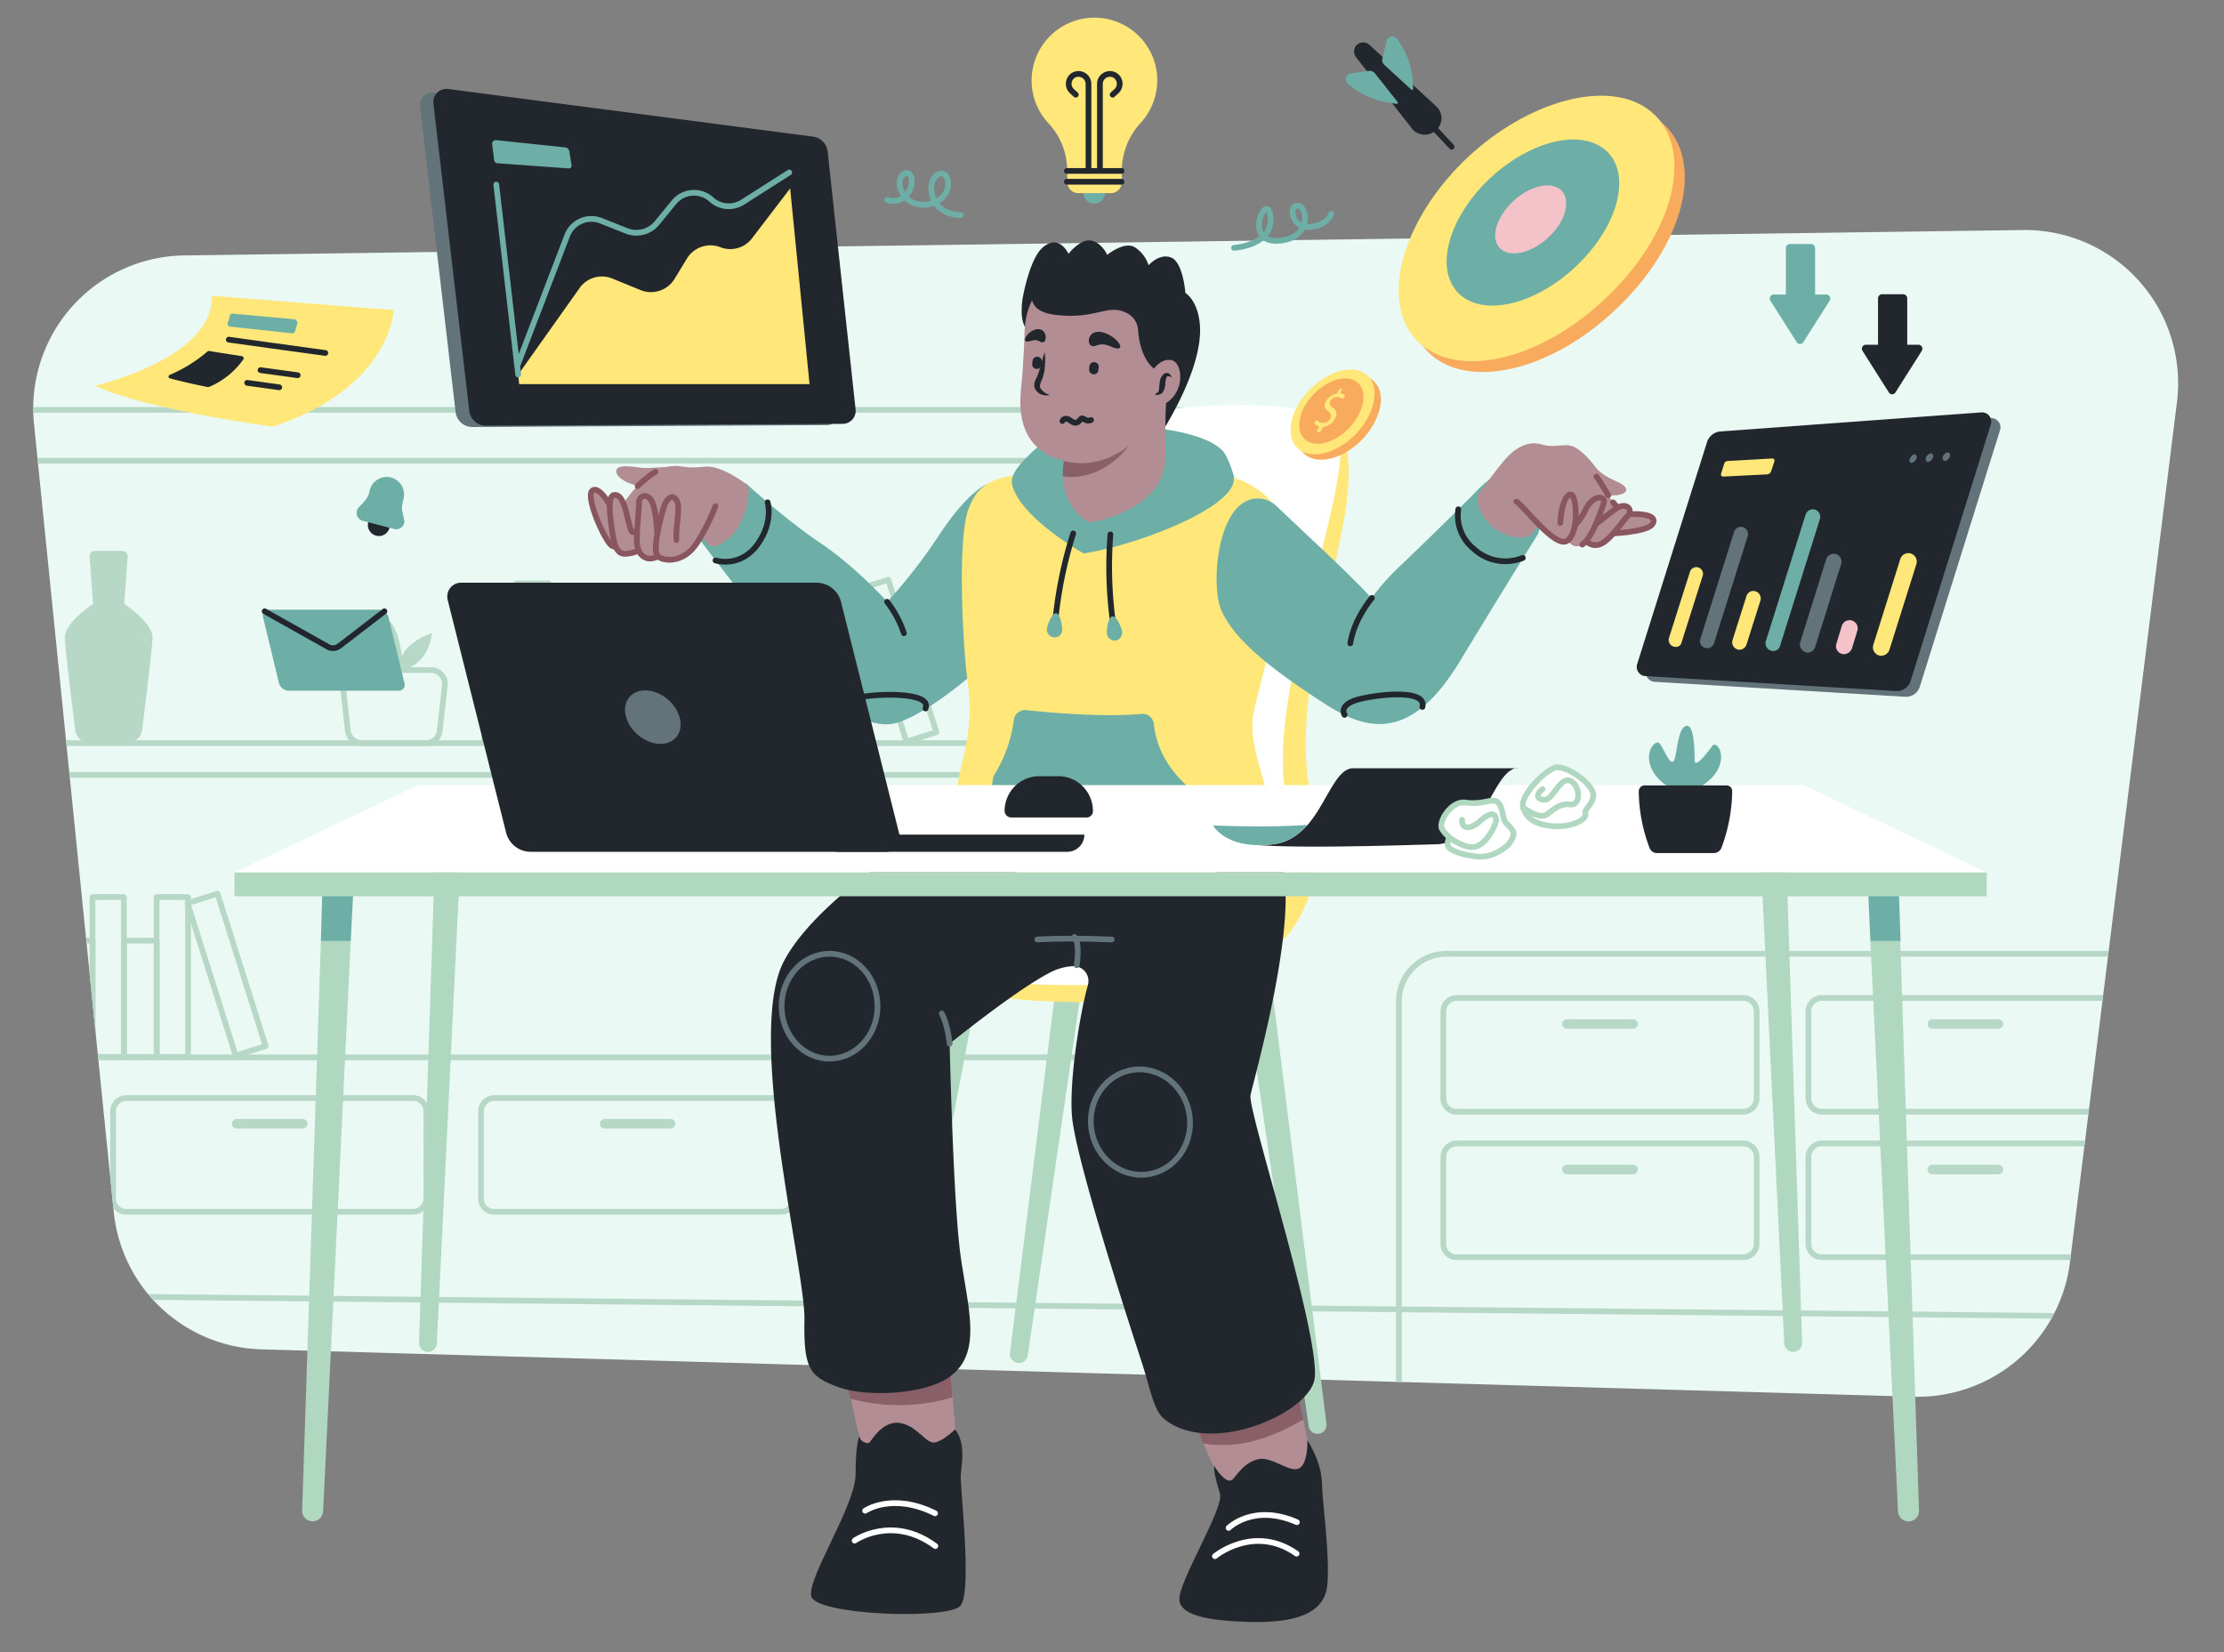
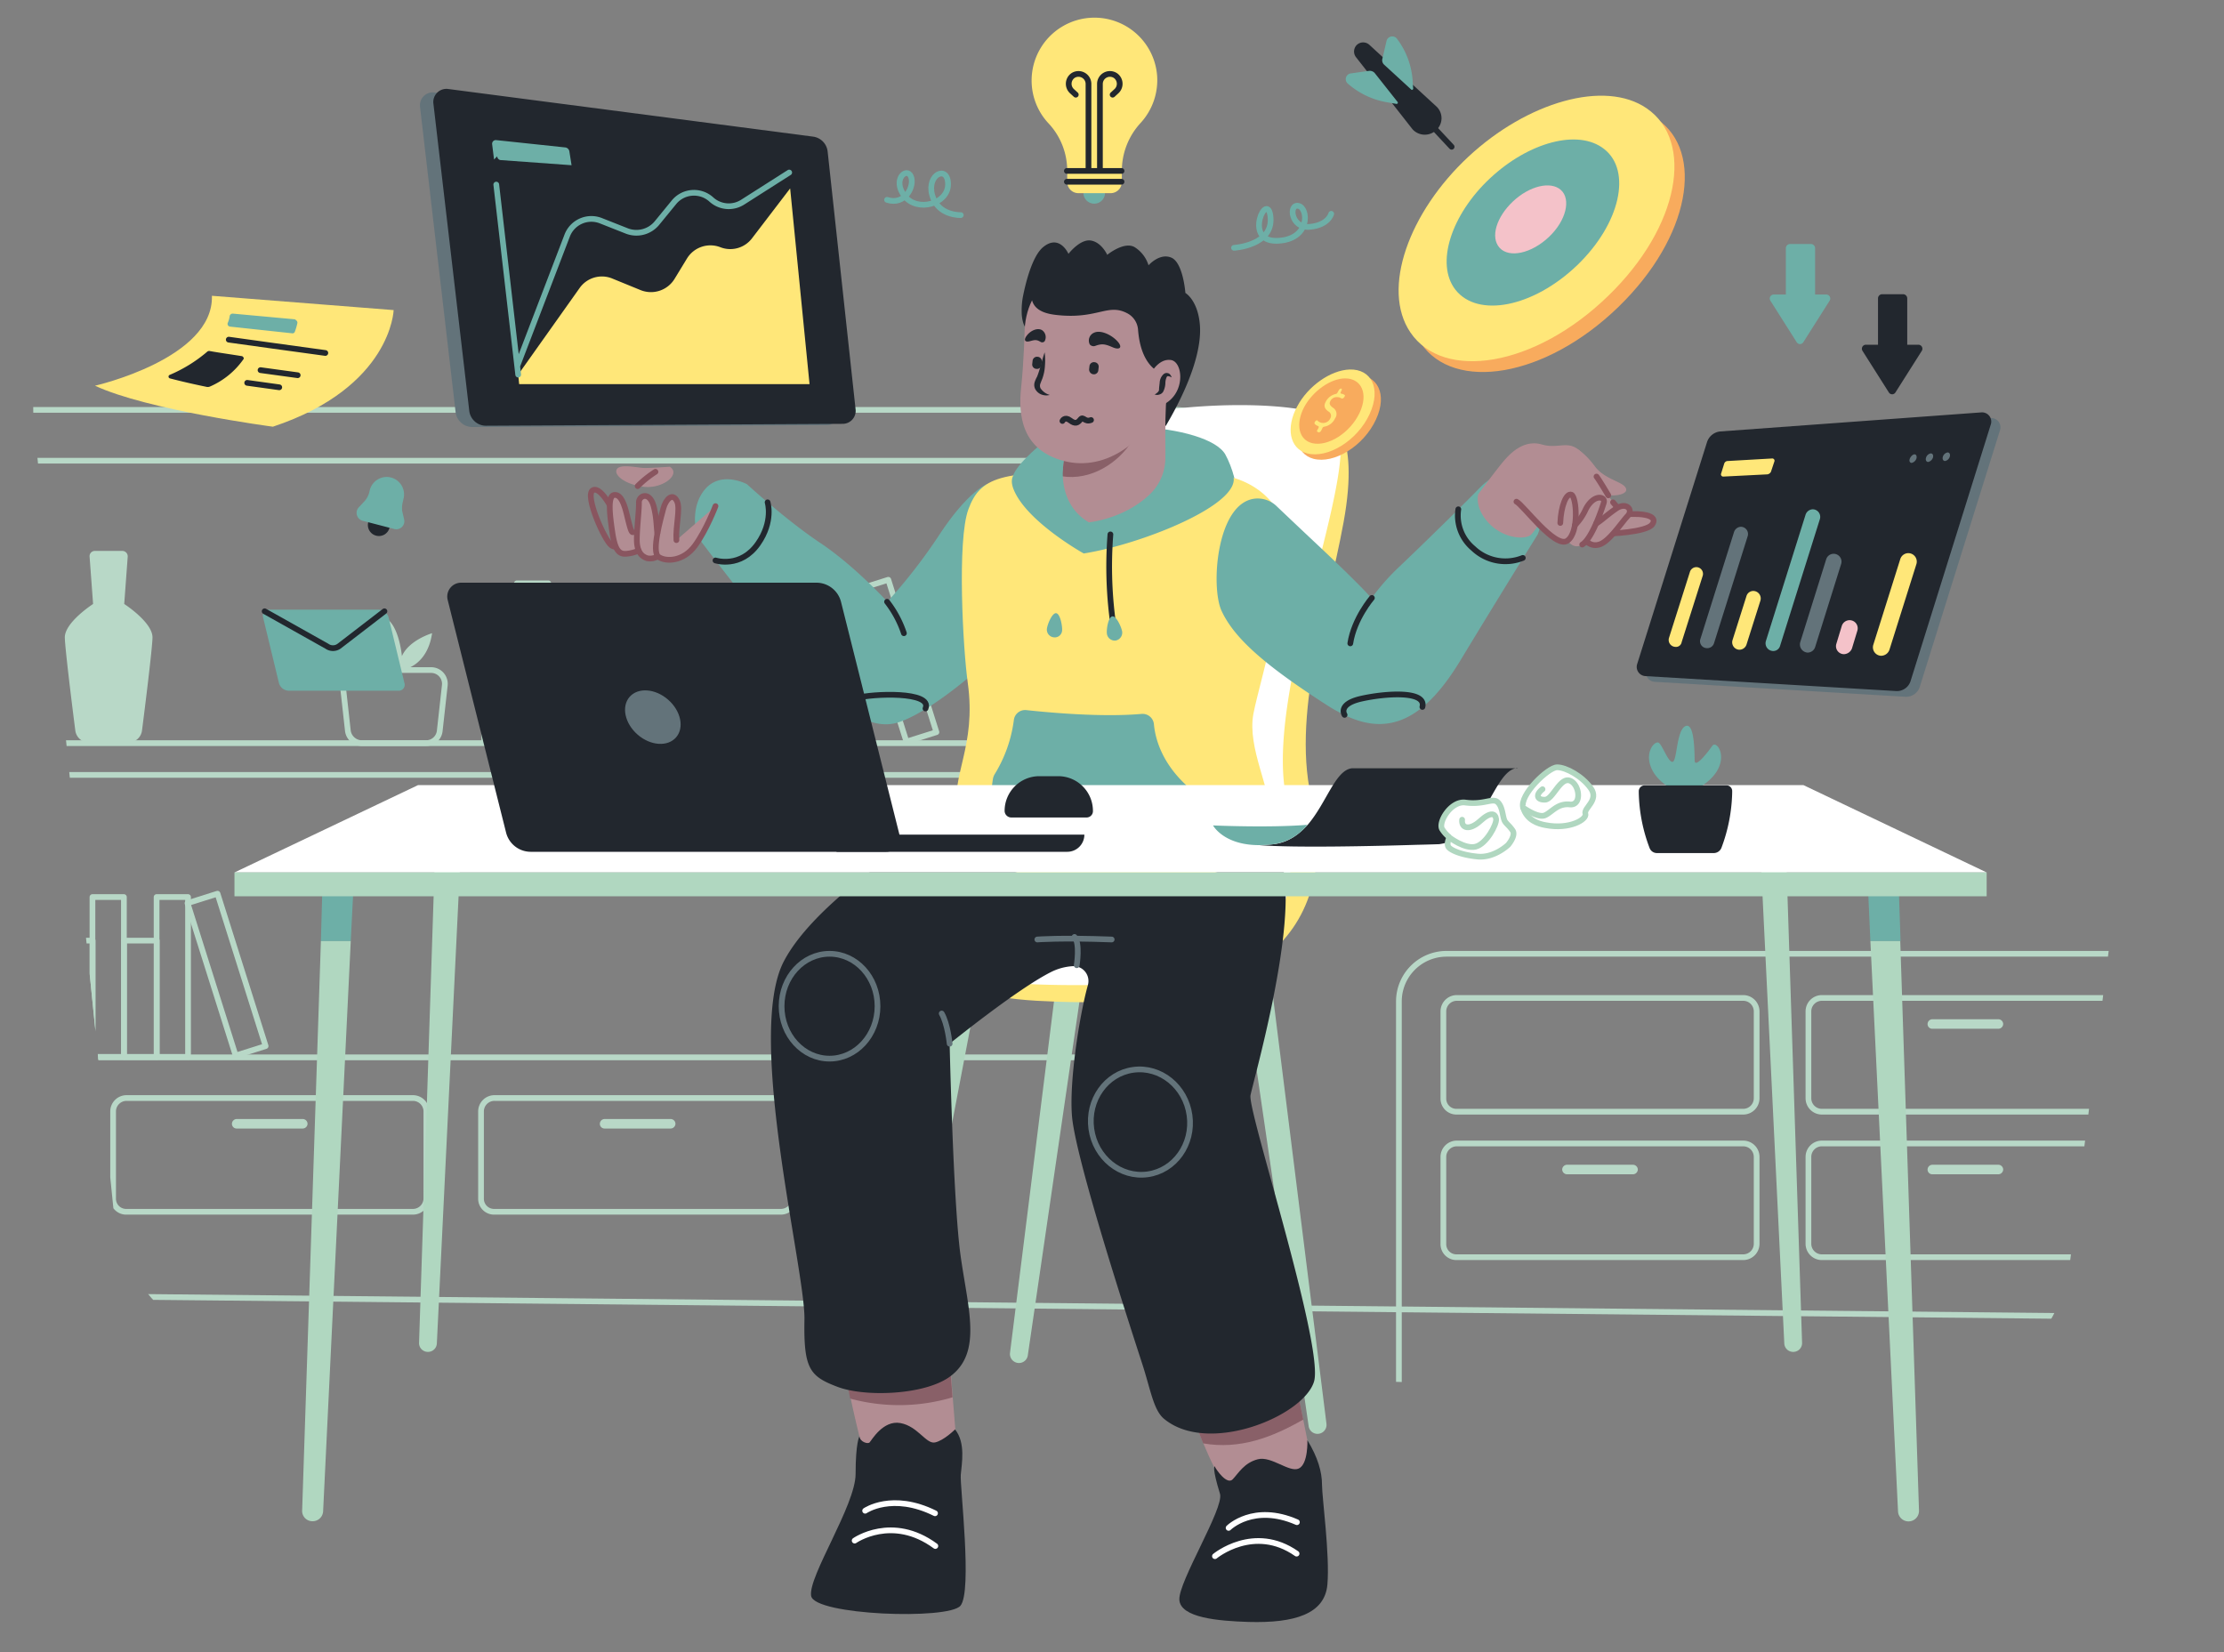
<svg xmlns="http://www.w3.org/2000/svg" id="illustration" viewBox="164 126 700 520">
  <rect x="164" y="126" width="700" height="520" fill="#808080" stroke="none" />
  <defs>
    <clipPath id="clip-path">
      <path d="m766.3 565.6-520-14.9a48.07 48.07 0 0 1-46.5-43.3l-25.1-248a48.18 48.18 0 0 1 47.2-53l578.8-8a48.21 48.21 0 0 1 48.5 54.1l-33.7 270.9a48.27 48.27 0 0 1-49.2 42.2Z" style="fill:none" />
    </clipPath>
    <style>.cls-13,.cls-14,.cls-17,.cls-18,.cls-21,.cls-4,.cls-6{fill:none}.cls-4,.cls-6{stroke:#b8d8c7}.cls-13,.cls-14,.cls-17,.cls-18,.cls-21,.cls-23,.cls-4,.cls-6{stroke-linecap:round;stroke-linejoin:round}.cls-13,.cls-14,.cls-17,.cls-18,.cls-21,.cls-23,.cls-4{stroke-width:1.8px}.cls-5{fill:#b8d8c7}.cls-6{stroke-width:1.8px}.cls-7{fill:#b0d7c0}.cls-8{fill:#ffe779}.cls-23,.cls-9{fill:#fff}.cls-10{fill:#b28d93}.cls-11{fill:#896068}.cls-12{fill:#22272e}.cls-13{stroke:#fff}.cls-14{stroke:#63737a}.cls-16{fill:#6dafa7}.cls-17{stroke:#22272e}.cls-18{stroke:#89555f}.cls-19{fill:#63737a}.cls-20{fill:#f4c2c9}.cls-21{stroke:#6dafa7}.cls-22{fill:#f8ab5d}.cls-23{stroke:#b0d7c0}</style>
  </defs>
-   <path d="m766.3 565.6-520-14.9a48.07 48.07 0 0 1-46.5-43.3l-25.1-248a48.18 48.18 0 0 1 47.2-53l578.8-8a48.21 48.21 0 0 1 48.5 54.1l-33.7 270.9a48.27 48.27 0 0 1-49.2 42.2Z" style="fill:#eaf9f3" />
  <g style="clip-path:url(#clip-path)">
    <path class="cls-4" d="M619.3 691.9h415.5a15 15 0 0 0 15-15V441.2a15 15 0 0 0-15-15H619.3a15 15 0 0 0-15 15v235.6a15.07 15.07 0 0 0 15 15.1Zm-504.6-62.6h419.1a15 15 0 0 0 15-15V270a15 15 0 0 0-15-15H114.7a15 15 0 0 0-15 15v344.3a15 15 0 0 0 15 15Z" />
    <path class="cls-4" d="M277.8 359.9h20.3a4.32 4.32 0 0 0 4.3-3.8l1.6-14.4a4.33 4.33 0 0 0-4.3-4.8h-23.5a4.34 4.34 0 0 0-4.3 4.8l1.6 14.4a4.49 4.49 0 0 0 4.3 3.8Z" />
    <path class="cls-5" d="M290.4 336.9s8-.8 9.6-11.6c0 0-7.2 2.1-9.5 7.2 0 0-1-11.4-6.4-12.5 0 0-2.4 8.5 1.4 12.7 0 0-2.9-4.8-10.3-4.7a13.6 13.6 0 0 0 9.2 8.8" />
    <path class="cls-4" d="M622.5 475.9h90.2a4.23 4.23 0 0 0 4.2-4.2v-27.4a4.23 4.23 0 0 0-4.2-4.2h-90.2a4.23 4.23 0 0 0-4.2 4.2v27.4a4.1 4.1 0 0 0 4.2 4.2Z" />
-     <path class="cls-5" d="M657.2 449.8H678a1.54 1.54 0 0 0 1.5-1.5 1.54 1.54 0 0 0-1.5-1.5h-20.8a1.54 1.54 0 0 0-1.5 1.5 1.54 1.54 0 0 0 1.5 1.5Z" />
    <path class="cls-4" d="M622.5 521.7h90.2a4.23 4.23 0 0 0 4.2-4.2v-27.4a4.23 4.23 0 0 0-4.2-4.2h-90.2a4.23 4.23 0 0 0-4.2 4.2v27.4a4.1 4.1 0 0 0 4.2 4.2Z" />
    <path class="cls-5" d="M657.2 495.6H678a1.54 1.54 0 0 0 1.5-1.5 1.54 1.54 0 0 0-1.5-1.5h-20.8a1.54 1.54 0 0 0-1.5 1.5 1.54 1.54 0 0 0 1.5 1.5Z" />
    <path class="cls-4" d="M203.8 507.4H294a4.23 4.23 0 0 0 4.2-4.2v-27.4a4.23 4.23 0 0 0-4.2-4.2h-90.2a4.23 4.23 0 0 0-4.2 4.2v27.4a4.1 4.1 0 0 0 4.2 4.2Z" />
    <path class="cls-5" d="M238.5 481.2h20.8a1.54 1.54 0 0 0 1.5-1.5 1.54 1.54 0 0 0-1.5-1.5h-20.8a1.54 1.54 0 0 0-1.5 1.5 1.47 1.47 0 0 0 1.5 1.5Z" />
    <path class="cls-4" d="M319.6 507.4h90.2a4.23 4.23 0 0 0 4.2-4.2v-27.4a4.23 4.23 0 0 0-4.2-4.2h-90.2a4.23 4.23 0 0 0-4.2 4.2v27.4a4.1 4.1 0 0 0 4.2 4.2Z" />
    <path class="cls-5" d="M354.3 481.2h20.8a1.54 1.54 0 0 0 1.5-1.5 1.54 1.54 0 0 0-1.5-1.5h-20.8a1.54 1.54 0 0 0-1.5 1.5 1.47 1.47 0 0 0 1.5 1.5Z" />
    <path class="cls-4" d="M737.4 475.9h90.2a4.23 4.23 0 0 0 4.2-4.2v-27.4a4.23 4.23 0 0 0-4.2-4.2h-90.2a4.23 4.23 0 0 0-4.2 4.2v27.4a4.23 4.23 0 0 0 4.2 4.2Z" />
    <path class="cls-5" d="M772.2 449.8H793a1.54 1.54 0 0 0 1.5-1.5 1.54 1.54 0 0 0-1.5-1.5h-20.8a1.54 1.54 0 0 0-1.5 1.5 1.47 1.47 0 0 0 1.5 1.5Z" />
    <path class="cls-4" d="M737.4 521.7h90.2a4.23 4.23 0 0 0 4.2-4.2v-27.4a4.23 4.23 0 0 0-4.2-4.2h-90.2a4.23 4.23 0 0 0-4.2 4.2v27.4a4.23 4.23 0 0 0 4.2 4.2Z" />
    <path class="cls-5" d="M772.2 495.6H793a1.54 1.54 0 0 0 1.5-1.5 1.54 1.54 0 0 0-1.5-1.5h-20.8a1.54 1.54 0 0 0-1.5 1.5 1.47 1.47 0 0 0 1.5 1.5Z" />
    <path class="cls-4" d="M72.4 359.9h455a4.65 4.65 0 0 0 4.6-4.6v-79.7a4.65 4.65 0 0 0-4.6-4.6h-455a4.65 4.65 0 0 0-4.6 4.6v79.7a4.65 4.65 0 0 0 4.6 4.6Zm0 98.9h455a4.65 4.65 0 0 0 4.6-4.6v-79.7a4.65 4.65 0 0 0-4.6-4.6h-455a4.65 4.65 0 0 0-4.6 4.6v79.7a4.65 4.65 0 0 0 4.6 4.6Z" />
    <path class="cls-4" d="M491.48 309.6h9.9v50.3h-9.9z" />
    <path class="cls-4" d="M481.24 323.21h10.3v36.6h-10.3zM193.1 408.34h9.9v50.3h-9.9z" />
    <path class="cls-4" d="M182.86 422.05h10.3v36.6h-10.3zm30.43-13.71h9.9v50.3h-9.9z" />
    <path class="cls-6" transform="rotate(-17.52 235.39 432.832)" d="M230.39 407.59h9.9v50.3h-9.9z" />
    <path class="cls-4" d="M203.04 422.05h10.3v36.6h-10.3zM326.68 309.6h9.9v50.3h-9.9z" />
    <path class="cls-4" d="M316.43 323.21h10.3v36.6h-10.3zM424.4 309.6h9.9v50.3h-9.9z" />
    <path class="cls-6" transform="rotate(-17.52 446.548 333.959)" d="M441.5 308.77h9.9v50.3h-9.9z" />
    <path class="cls-4" d="M414.16 323.21h10.3v36.6h-10.3z" />
    <path class="cls-5" d="m193.3 316.1-1.1-14.9a1.65 1.65 0 0 1 1.7-1.8h8.6a1.71 1.71 0 0 1 1.7 1.8l-1.1 14.9s9 5.8 8.9 10.6c-.1 3.7-2.3 21.4-3.3 29.2a4.32 4.32 0 0 1-4.3 3.8H192a4.32 4.32 0 0 1-4.3-3.8c-1-7.8-3.2-25.5-3.3-29.2-.1-4.8 8.9-10.6 8.9-10.6Z" />
    <path class="cls-4" d="m854.3 540.6-957.2-9.5" />
  </g>
  <path class="cls-7" d="m501.4 396-19.5 155.8a2.84 2.84 0 0 0 2.8 3.2 2.8 2.8 0 0 0 2.8-2.4l22.3-152.7Zm60.6 22.3 19.5 155.8a2.84 2.84 0 0 1-2.8 3.2 2.8 2.8 0 0 1-2.8-2.4l-22.3-152.7Zm-94.6-6.1L441.2 567a2.85 2.85 0 0 0 2.7 3.3 2.8 2.8 0 0 0 2.9-2.3l28.9-151.6Zm73.4-15.5L555.2 553a2.83 2.83 0 0 0 3.4 2.5 2.79 2.79 0 0 0 2.2-2.9l-10.9-154Z" />
  <path class="cls-8" d="M582.5 257.6c-10.9-1.8-47 124.6-47 124.6h34.7s-17 20.3-17.6 22.2-6.8 27.6-6.8 27.6c41.5-13.2 32.3-49.9 32.3-49.9-8.9-27.5 3.5-62.7 8.8-91.8s-4.4-32.7-4.4-32.7Z" />
  <path class="cls-8" d="M453.9 425.3s.9 13.7 36.6 15.7 81.7-1.5 87.7-42c.1 0-117.1 14.9-124.3 26.3Z" />
  <path class="cls-9" d="M569.4 379.4c-9.7-35.4 27.8-114.5 13.2-121.9-15-7.5-72.6-4.4-88.1 9-14.5 12.6-21.1 106-21.9 117.8a4.87 4.87 0 0 0-.1 1.2c0 7-1 18.8-6.1 22.5-9.9 7.2-26.2 18.1 5 26.1 0 0 13.5 3.1 52 1.5 52.1-2.2 46.9-34.3 46.8-53.5a5.6 5.6 0 0 0-.8-2.7Z" />
  <path class="cls-10" d="M430.2 559s4.4 21 5.4 22.7 8.5 5.4 18.7 2.4 10.5-6.8 10.5-6.8-2-24.1-2-26.8-34.3-7.5-32.6 8.5Z" />
  <path class="cls-11" d="M463.8 565.8c-.5-6.6-1.1-13.9-1.1-15.3 0-2.7-34.3-7.5-32.6 8.5 0 0 .7 3.2 1.5 7.2a58.68 58.68 0 0 0 32.2-.4Z" />
  <path class="cls-12" d="M434.5 578.1s-1.2 1.9-1.2 11.8-15 32.3-14 38.4 43.2 7.6 47 3.1-.2-37.7.1-41.2 1.6-10.1-1.8-14.3c0 0-3.5 3.5-6.3 4.1s-5.4-5.1-10.9-6.1-9.1 5.5-9.7 6.1-3-.2-3.2-1.9Z" />
  <path class="cls-13" d="M436.3 601.5s8.5-5.9 22 .8m-25.3 8.6s11.8-8.3 25.4 1.7" />
  <path class="cls-10" d="M538.9 570.4s6.8 19 10.5 22.4 13.6 3.7 20.4 0 6.5-9.3 6.5-9.3-5.9-31.1-7.2-31.9-30.2 9.7-30.2 18.8Z" />
  <path class="cls-11" d="M538.9 570.4s1.7 4.7 3.8 9.9c11.6 2 21.7-1.9 31.5-7.5-1.8-9.1-4.3-20.7-5.1-21.2-1.4-.9-30.2 9.7-30.2 18.8Z" />
  <path class="cls-12" d="M546.3 587.5s-.9.3 1.7 8.7c1.3 4.5-13.1 27.6-12.8 33.3s12.3 6.7 21.8 7c14.5.4 24-2.5 24.8-11.8s-1.7-27.4-1.7-31.4-1.3-8.6-4.6-14c0 0 .3 7.5-2.7 8.9s-8.6-4-12.9-2.9-6.1 4.4-7.9 6.3-5.2-3-5.7-4.1Z" />
  <path class="cls-13" d="M550.7 606.9s7.8-7.8 21.5-1.8m-25.8 10.7s12.3-10.2 25.7-.8" />
  <path class="cls-12" d="M468.7 380.1s-45.9 25.3-58 48.5 6.8 97.1 6.5 112.7 1.7 17.9 10.4 21.2 27.6 2.6 35.5-3.3c10.2-7.6 5.5-21.5 3.2-38.3s-3.4-66.4-3.4-66.4 21.6-17.5 32.2-22.7a17.43 17.43 0 0 1 6.5-1.7 4.69 4.69 0 0 1 4.8 6c-2.6 9.2-6.3 32.3-4.8 42.9 1.4 9.9 8.3 34.4 21.8 75.9 2.7 8.2 3.6 14.8 6.9 17.6 13.9 11.7 44.1-.8 47.3-11.7 1.3-4.5-2-19.8-6.3-36.5-6.1-23.9-14.3-50.7-13.7-53.6 1-4.9 13.9-49.9 10.5-70.1-8.2-48.9-46.1-29.2-99.4-20.5Z" />
  <ellipse class="cls-14" cx="425.1" cy="442.7" rx="15.1" ry="16.5" />
  <ellipse cx="522.93" cy="479.2" rx="15.6" ry="16.6" transform="rotate(-7.83 522.729 479.054)" style="stroke-width:1.8px;stroke:#63737a;stroke-linecap:round;stroke-linejoin:round;fill:none" />
  <path class="cls-14" d="M462.9 454.5s-.6-6.2-2.5-9.5m42.5-15.2s1.1-6.9-.7-8.9" />
  <path class="cls-14" d="M490.5 421.7s7.4-.6 23.4 0" />
  <path class="cls-16" d="M474.6 278.4s-5.8 2.1-14.8 15.7a171.43 171.43 0 0 1-16.5 21.3s-10.3-11.3-21.1-18.5-23.1-18.5-23.1-18.5-8.1-4.4-13.2 1.6-2.5 14.7-2.5 14.7 12.1 16.4 29.9 37.8c11.6 14 23.4 24 33.3 20.9 13.2-4.1 39.2-27.7 43.7-37.1s1.1-41.3-15.7-37.9Z" />
  <path class="cls-17" d="M443.2 315.4a33.13 33.13 0 0 1 5.3 9.9" />
-   <path class="cls-10" d="M399.5 278.9s-8-6.6-13.7-6c-7.4.8-7.3-.9-12 .1-2.2.5-6.2 2.1-10.4 7.3a64.18 64.18 0 0 0-5.7 7.9s-4.4-9.4-7.1-7.9 3.7 15.9 5.9 17.4 8.7-1.1 11 0 8.5-.9 8.5-.9l8.5-2.1 2.2 2.4a2.65 2.65 0 0 0 2.8.7 14.09 14.09 0 0 0 7.6-7.4c3.5-7.3 2.4-11.5 2.4-11.5Z" />
  <path class="cls-18" d="M357.7 288.2s-4.4-9.4-7.1-7.9 3.7 15.9 5.9 17.4 8.7-1.1 11 0" />
  <path class="cls-10" d="M389.2 285.3s-2.9 7.6-6.5 12.5-9 5.1-11.4 3.5.8-12.6 1.5-15.3 2.9-5.2 4.3-2.2c1.1 2.3-.5 7.8-.2 12.2" />
  <path class="cls-10" d="M372.6 300.4s-3.1 1.9-4.9 1.3-2.9-1.9-3.2-4.6.7-10.8.6-12.9 3.2-3.8 4.6 1 .7 9 1.6 10" />
  <path class="cls-10" d="M365.8 299a14.25 14.25 0 0 1-4.7 1.4c-2.4.2-3.5-1.4-4.3-6.3-.9-5.9-1.6-11.9.5-12.2s3.2 2.9 4 6.2 1.3 5.4 1.8 5.5m11.7-20.7s-5.7.4-7.8.4-7.6-1.4-8.8.3 2.2 4.8 8.3 5.6 12-4 8.3-6.3Z" />
  <path class="cls-17" d="M389.2 302.4s7.9 2.6 13.4-5.3c4.9-7 3-13 3-13m25 65.3s-1.9-2.3 3-3.7 24-2.2 21.7 3.3" />
  <path class="cls-18" d="M389.2 285.3s-2.9 7.6-6.5 12.5-9 5.1-11.4 3.5.8-12.6 1.5-15.3 2.9-5.2 4.3-2.2c1.1 2.3-.5 7.8-.2 12.2" />
  <path class="cls-18" d="M370.7 301.3a4.6 4.6 0 0 1-3 .4c-1.8-.6-2.9-1.9-3.2-4.6s.7-10.8.6-12.9 3.2-3.8 4.6 1c1 3.6.9 6.7 1.2 8.6" />
  <path class="cls-18" d="M365 299.3a11.58 11.58 0 0 1-3.9 1c-2.4.2-3.5-1.4-4.3-6.3-.9-5.9-1.6-11.9.5-12.2s3.2 2.9 4 6.2 1.3 5.4 1.8 5.5m1.6-14.5a33.19 33.19 0 0 1 5.6-4.5" />
  <path class="cls-12" d="M485.6 225.1a24.49 24.49 0 0 1 .3-5.4c.8-4.2 2.9-13 6.4-15.9 5.2-4.3 8 2.1 8 2.1s3.6-4.7 7-4.2 5.2 4.5 5.2 4.5 5.5-4.5 8.8-2.3a10.37 10.37 0 0 1 4.2 5.6s3.5-4 7.2-2.4 4.4 11.1 4.4 11.1 3.7 2.1 4.5 9.4c.9 7.8-2.9 19.3-10.7 32.5 0 0-16.1-29-26.3-33.1s-10.1 3.5-13.3 3.7c-2.8.1-5.2-.2-5.7-5.6Z" />
  <path class="cls-16" d="M487.6 279.2s-12.5 1.5 2.1-11.7c12.6-11.4 54.6-8.2 60 1.6 4 7.3 9.1 26.8-7.9 38.5s-46.6-.7-54.2-28.4Z" />
  <path class="cls-8" d="M511.6 275.5s11.7-.5 21.5-.9 24.1-.2 32 10.6c9.1 12.3-4.6 54.7-6.6 65.5s5.7 23.8 5.3 32.7c-.2 5.1-6.6 18.5-35 21-32.1 2.9-60.4-3.7-63.5-22.2-2.1-12.4 6.1-21.1 3.3-41.3-1.5-10.6-3.4-44.9.2-54.6s9.6-12.9 42.8-10.8Z" />
  <path class="cls-10" d="M499.6 265.7s-1.4 11.1-2 14 1 11.1 12.6 11c12.5-.1 20.3-10.1 20.6-14.1s-.7-23.3 1-29.7-14.3-2.7-21.2 1.3-11.7 14.2-11 17.5Z" />
  <path class="cls-11" d="M520.3 264.8c-6.5 1.5-14.5 7.1-21.4 6-.2 1.7-.5 3.5-.7 5.1 9.2 1.5 17.9-4.3 22.1-11.1Z" />
  <path class="cls-16" d="M498.6 273.2s-1.6 11.5 8.1 17.2c0 0 11.2-1 19.4-9a15.94 15.94 0 0 0 4.7-11.5v-.9s15.7.2 20.2 4.9c8.6 9-26.7 23.3-45.9 26.3 0 0-17.8-9.9-22-20s14.1-6.6 15.5-7Z" />
-   <path class="cls-17" d="M501.8 293.9a133.21 133.21 0 0 0-5.8 29.3" />
  <path class="cls-16" d="M498.3 324.4c.1-1.3-.6-5.3-1.9-5.4s-2.8 3.7-2.9 5a2.44 2.44 0 0 0 2.2 2.6 2.31 2.31 0 0 0 2.6-2.2Z" />
  <path class="cls-17" d="M513.5 294.2a130.67 130.67 0 0 0 1.1 29.8" />
  <path class="cls-16" d="M517.2 324.8c-.2-1.3-1.8-5-3.1-4.8s-1.9 4.2-1.7 5.5a2.49 2.49 0 0 0 2.8 2.1 2.53 2.53 0 0 0 2-2.8Zm-40.2 45a43.07 43.07 0 0 0 6.1-17.1 3.57 3.57 0 0 1 3.9-3.2c7.4.8 23.9 2.3 36.3 1.2a3.59 3.59 0 0 1 3.9 3.3c.4 4.3 2.3 11.6 9.7 18.7a3.09 3.09 0 0 1 1.1 2 69.87 69.87 0 0 1 1.3 14.9c-.4 6.9-46.8 11.6-62.8-2.6a3.78 3.78 0 0 1-1.2-2.8c.1-2.7.5-8.3 1.2-12.9a4.37 4.37 0 0 1 .5-1.5Z" />
  <path class="cls-10" d="M486.5 229.8s-.2 9.8-1.1 18.2 0 19.6 13.5 23.1 26.6-6.7 31.5-20.1 5.1-31.5-12.1-38.6-31 1.8-31.8 17.4Z" />
  <path class="cls-12" d="M536.8 238.4c-1.3 6.3-2.2 9.7-2.2 9.7l-4.2-4.4s-7.2-1-8.2-13.9a6.35 6.35 0 0 0-3.4-5.2c-5.9-3.1-9 1.5-20.5.7-3.9-.3-9.9-.9-9.7-6.9.5-15.6 24.6-14.4 36-7.3s13.5 21.1 12.2 27.3Z" />
  <path class="cls-10" d="M525.6 244.6s2.6-5.9 6.9-5.3c4.6.6 5 14.4-6.9 15.2" />
  <path class="cls-12" d="M492.8 236.9a18.9 18.9 0 0 1 .1 4.1 14.2 14.2 0 0 1-.8 4.1c-.1.3-.3.7-.4 1s-.2.5-.3.8a1.9 1.9 0 0 0 .1 1.3 5.13 5.13 0 0 0 2.9 2.1 4.1 4.1 0 0 1-2.2 0 3.69 3.69 0 0 1-2-1.3 2.73 2.73 0 0 1-.6-1.2 2.85 2.85 0 0 1 0-1.3 6.6 6.6 0 0 1 .4-1.1 5.94 5.94 0 0 1 .4-.8c1-2.5 1.5-5.1 2.4-7.7Z" />
  <path class="cls-17" d="M498.4 258.5s.7-1.5 2.4-.2 2.4.8 3.3-.3 1.3 1 3.3.2" />
  <path class="cls-12" d="M507 234.4a2.68 2.68 0 0 1 1.4-3.7c2-.9 5.3.6 7.2 2.6s.9 3-1.4 2-3.3-1.2-5.3-.5a1.57 1.57 0 0 1-1.9-.4Zm-14.2-1a2.67 2.67 0 0 0-.7-3.4c-1.4-1-3.7 0-4.9 1.6-1.1 1.4-.6 2.2.9 1.8s2.1-.6 3.4.2a1 1 0 0 0 1.3-.2Zm40 11.4a3 3 0 0 0-1.1-.4.46.46 0 0 0-.5.3 4.88 4.88 0 0 0-.4 1.9 6.34 6.34 0 0 1-.7 2.7 2 2 0 0 1-1.3.9 1.7 1.7 0 0 1-.7.1c-.2 0-.5-.1-.7-.1.8-.5 1.4-1 1.4-1.5s.1-1.3.2-2.2a3.9 3.9 0 0 1 1.2-2.7 1.49 1.49 0 0 1 .9-.4 2 2 0 0 1 .9.2 2.8 2.8 0 0 1 .8 1.2Zm-42.6-2.7a1.4 1.4 0 0 0 1.6-1.3l.1-.9a1.4 1.4 0 0 0-1.3-1.6 1.4 1.4 0 0 0-1.6 1.3l-.1.9a1.38 1.38 0 0 0 1.3 1.6Zm17.9 1.7a1.4 1.4 0 0 0 1.6-1.3l.1-.9a1.4 1.4 0 0 0-1.3-1.6 1.4 1.4 0 0 0-1.6 1.3l-.1.9a1.52 1.52 0 0 0 1.3 1.6Z" />
  <path class="cls-16" d="M559.7 282.9a8.61 8.61 0 0 1 6.2 2.5c2 1.9 6.2 5.9 14.4 13.6 13.2 12.5 15 14.9 15 14.9s11.6 9.1 12.8 20.4-6.4 26.5-26.2 13.8-29.4-21.2-33.4-29.8c-3.6-7.7-1.5-35.1 11.2-35.4Z" />
  <path class="cls-16" d="M589.4 324.8a69.52 69.52 0 0 1 14.9-20.3c10.4-9.9 22.7-22.1 25-24.5s7.9-7.9 15.5-2 3.2 16.2 3.2 16.2-13.3 21.4-24.3 39.6-22.2 24.2-36.4 17.3 2.1-26.3 2.1-26.3Z" />
  <path class="cls-10" d="M629.3 281.5s5.7-7.7 8-10.4 6.5-6.8 12-5.2 8.4-1.8 12.6 2.6 7.1 12.5 9.8 15.5 2 3.8 6.3 3.7 7.8.9 6 3.3-13.5 3-15.1 2.8-9.1.8-11-.1-1.6-.1-3.2-1-5.7-2.9-5.7-2.9a21.43 21.43 0 0 1-3 4.4c-1.7 1.8-9.1 1.5-13.9-4.1-4.1-4.8-2.8-8.6-2.8-8.6Z" />
  <path class="cls-18" d="M671.7 284.1c2.7 3 2 3.8 6.3 3.7s7.8.9 6 3.3-13.5 3-15.1 2.8" />
  <path class="cls-10" d="M655.1 290.6c.2-5.3 1.9-9.5 3.5-8.9s2.5 11.9-1.3 14.5-14-11.4-16-12.3" />
  <path class="cls-10" d="M656.8 295.3s2.1 4.1 5.2 2.1 6.2-11.2 6.8-13.2-3.2-2.8-5.7 2.1-4.3 5.6-4.3 5.6" />
  <path class="cls-10" d="M662.8 295.7a4 4 0 0 0 4.5 1.8c3.1-.8 7.1-7 9-9s-.5-4.6-3.8-2.2-5.7 4.7-7.3 5.2m-4.7-24.1s2.4 1.2 5.5 5.4 9.1 4.8 9.8 7-5.6 3.1-10.6.7-6.9-12.6-4.7-13.1Z" />
  <path class="cls-17" d="M623 286.3a13.45 13.45 0 0 0 4.7 12.3 14.66 14.66 0 0 0 15.6 3M587.2 351s-2.3-3.4 5.3-5.1 20.5-2.6 19.2 2.6" />
  <path class="cls-18" d="M655.1 290.6c.2-5.3 1.9-9.5 3.5-8.9s2.5 11.9-1.3 14.5-14-11.4-16-12.3" />
  <path class="cls-18" d="M662 297.4c3.1-1.9 6.2-11.2 6.8-13.2s-3.2-2.8-5.7 2.1a17.26 17.26 0 0 1-3.4 5" />
  <path class="cls-18" d="M663.6 296.6a3.81 3.81 0 0 0 3.7.8c3.1-.8 7.1-7 9-9s-.5-4.6-3.8-2.2c-2.6 1.8-4.6 3.7-6.1 4.6m3.8-8.9s-2.7-4.6-3.7-5.9" />
  <path class="cls-17" d="M595.8 314.2s-5.6 6.5-6.8 14.3" />
  <path class="cls-16" d="M289.4 343.4h-34.6a3.31 3.31 0 0 1-3-2.4l-5-20.7a1.86 1.86 0 0 1 1.9-2.4h34.6a3.31 3.31 0 0 1 3 2.4l5 20.7a1.86 1.86 0 0 1-1.9 2.4Z" />
  <path class="cls-17" d="m247.3 318.4 19.6 11a3.3 3.3 0 0 0 3.8 0l14.3-11" />
  <path class="cls-19" d="m763.6 345.3-78.8-4.7a2.9 2.9 0 0 1-2.6-3.8l22-69.9a4.87 4.87 0 0 1 4.1-3.3l82.2-6a2.9 2.9 0 0 1 3 3.8L768.3 342a4.52 4.52 0 0 1-4.7 3.3Z" />
  <path class="cls-12" d="m760.7 343.5-78.8-4.7a2.9 2.9 0 0 1-2.6-3.8l22-69.9a4.87 4.87 0 0 1 4.1-3.3l82.2-6a2.9 2.9 0 0 1 3 3.8l-25.2 80.6a4.52 4.52 0 0 1-4.7 3.3Z" />
  <path class="cls-8" d="m720.3 275.3-13.9.7a.7.7 0 0 1-.7-.9l1-3.2a1.17 1.17 0 0 1 1.1-.8l14-.8a.7.7 0 0 1 .7.9l-1.1 3.3a1.55 1.55 0 0 1-1.1.8Zm-29 54.3a2.19 2.19 0 0 1-2-2.8l6.6-20.8a2.13 2.13 0 0 1 2-1.5 2.11 2.11 0 0 1 2 2.8l-6.6 20.8a1.8 1.8 0 0 1-2 1.5Z" />
  <path class="cls-19" d="M701.2 330a2.18 2.18 0 0 1-2-2.9l10.6-33.7a2.39 2.39 0 0 1 2.1-1.6 2.28 2.28 0 0 1 2.2 2.9l-10.6 33.7a2.22 2.22 0 0 1-2.3 1.6Z" />
  <path class="cls-8" d="M711.4 330.5a2.34 2.34 0 0 1-2.1-3l4.4-13.9a2.25 2.25 0 0 1 2.2-1.6 2.36 2.36 0 0 1 2.2 3l-4.4 13.9a2.37 2.37 0 0 1-2.3 1.6Z" />
  <path class="cls-16" d="M722 330.9a2.43 2.43 0 0 1-2.2-3.1l12.5-39.8a2.47 2.47 0 0 1 2.2-1.7 2.38 2.38 0 0 1 2.3 3.1l-12.5 39.8a2.23 2.23 0 0 1-2.3 1.7Z" />
  <path class="cls-19" d="M732.9 331.4a2.58 2.58 0 0 1-2.3-3.2l8.2-26.2a2.46 2.46 0 0 1 2.3-1.7 2.47 2.47 0 0 1 2.4 3.2l-8.2 26.2a2.49 2.49 0 0 1-2.4 1.7Z" />
  <path class="cls-20" d="M744.3 331.9a2.52 2.52 0 0 1-2.3-3.3l1.7-5.6a2.58 2.58 0 0 1 2.5-1.8 2.55 2.55 0 0 1 2.4 3.3l-1.7 5.6a2.8 2.8 0 0 1-2.6 1.8Z" />
  <path class="cls-8" d="M756 332.4a2.67 2.67 0 0 1-2.4-3.4l8.5-27a2.67 2.67 0 0 1 2.5-1.9 2.67 2.67 0 0 1 2.6 3.4l-8.5 27a2.79 2.79 0 0 1-2.7 1.9Z" />
  <path class="cls-19" d="M767.2 270.3c.2-.7-.1-1.3-.6-1.3s-1.2.6-1.5 1.4.1 1.3.6 1.3a2.1 2.1 0 0 0 1.5-1.4Zm5.2-.3c.2-.7-.1-1.3-.7-1.3a1.93 1.93 0 0 0-1.5 1.4c-.2.7.1 1.3.7 1.3a2.1 2.1 0 0 0 1.5-1.4Zm5.3-.3c.2-.7-.1-1.3-.7-1.3a1.93 1.93 0 0 0-1.5 1.4c-.2.7.1 1.3.7 1.3a1.93 1.93 0 0 0 1.5-1.4Z" />
  <path class="cls-21" d="M466.4 193.7s-7.2.3-9-6.3 5-9.6 5-3.4-9.7 8.9-13.7 3.7.7-9.2 2-6.2-1.8 9.3-7.5 7.4M552.4 204s12.3-.7 11.5-9.6-8.8 7.6 1.9 7.4 10.1-10.3 6.9-11-2.4 7.1 3.5 6.6 6.8-4.1 6.8-4.1" />
  <path class="cls-16" d="M511.8 186.7a3.4 3.4 0 1 0-3.4 3.4 3.37 3.37 0 0 0 3.4-3.4Z" />
  <path class="cls-8" d="M528.2 149.8a19.92 19.92 0 0 1-5.2 14.9 22.21 22.21 0 0 0-5.9 15.1v3.5a3.54 3.54 0 0 1-3.5 3.5h-10.2a3.54 3.54 0 0 1-3.5-3.5v-3.5a21.78 21.78 0 0 0-5.9-15 19.67 19.67 0 0 1-5.3-13.5 19.78 19.78 0 0 1 39.5-1.5Z" />
  <path class="cls-17" d="M499.8 179.8H517m-17.2 3.4H517m-10.4-3.4v-27.4a3.15 3.15 0 0 0-4.9-2.6h0a3.16 3.16 0 0 0-.3 4.9l1.2 1.1m7.6 24v-27.4a3.15 3.15 0 0 1 4.9-2.6h0a3.16 3.16 0 0 1 .3 4.9l-1.2 1.1" />
  <path class="cls-19" d="m428.2 255.3-8.8-80.6a5.41 5.41 0 0 0-4.6-4.7l-114.1-14.9a4.06 4.06 0 0 0-4.5 4.5l11.2 96.1a5.31 5.31 0 0 0 5.3 4.7l111.4-.6a4 4 0 0 0 4.1-4.5Z" />
  <path class="cls-12" d="m433.3 254.9-8.8-81.2a5.31 5.31 0 0 0-4.6-4.7L305 154a4.13 4.13 0 0 0-4.6 4.5l11.3 96.8a5.31 5.31 0 0 0 5.3 4.7l112.3-.6a4.08 4.08 0 0 0 4-4.5Z" />
  <path class="cls-8" d="M418.8 246.9h-91.4l-.3-3 19.3-27.2a8.58 8.58 0 0 1 10.4-3l8.8 3.6a8.71 8.71 0 0 0 10.7-3.5l3.9-6.4a8.65 8.65 0 0 1 10.5-3.6 8.59 8.59 0 0 0 10-2.8l12-15.7Z" />
  <path class="cls-21" d="m327.1 243.9-6.9-59.8m6.6 57.1 15.7-41a8.15 8.15 0 0 1 10.7-4.7l8.1 3.2a8.38 8.38 0 0 0 9.4-2.4l5.4-6.6a8.13 8.13 0 0 1 11.8-.9h0a8.13 8.13 0 0 0 9.9.8l14.6-9.3" />
-   <path class="cls-16" d="m319.5 176.2-.6-4.8a1.16 1.16 0 0 1 1.3-1.3l21.7 2.3a1.49 1.49 0 0 1 1.3 1.2l.7 4.4a.86.86 0 0 1-1 1l-22.1-1.6a1.23 1.23 0 0 1-1.3-1.2Z" />
+   <path class="cls-16" d="m319.5 176.2-.6-4.8a1.16 1.16 0 0 1 1.3-1.3l21.7 2.3a1.49 1.49 0 0 1 1.3 1.2l.7 4.4l-22.1-1.6a1.23 1.23 0 0 1-1.3-1.2Z" />
  <path class="cls-22" d="M673.4 222.6c-23.1 22.4-51.8 26.8-62.2 11.4-9.2-13.6-.5-37.8 18.3-55.3 18.5-17.2 42.9-24.3 56.1-15.2 14.9 10.2 10.5 37.1-12.2 59.1Z" />
  <path class="cls-8" d="M670.1 219.2c-23.1 22.4-51.8 26.8-62.2 11.4-9.2-13.6-.5-37.8 18.3-55.3 18.5-17.2 42.9-24.3 56.1-15.2 15 10.3 10.5 37.2-12.2 59.1Z" />
  <path class="cls-16" d="M660.4 209.5c-13.9 13.3-31.3 16.6-38.3 7.7-6.4-8.2-1.3-23.7 10.9-35.1s27.8-15.6 35.9-9.2c8.7 6.8 5.2 23.4-8.5 36.6Z" />
  <path class="cls-20" d="M651.5 200.6c-5.5 5.2-12.5 6.7-15.5 3.4s-1-9.7 4.2-14.6 11.9-6.5 15.1-3.6 1.7 9.6-3.8 14.8Z" />
  <path class="cls-12" d="M616 167a5.22 5.22 0 0 1-7.4-.3L590.8 144a2.91 2.91 0 0 1 .3-3.9 2.91 2.91 0 0 1 3.9 0l21.2 19.5a5.05 5.05 0 0 1-.2 7.4Z" />
  <path class="cls-16" d="m594.9 148.3-5.7.8a1.83 1.83 0 0 0-1 3.2 25.13 25.13 0 0 0 12.4 5.9l2.9.5a.39.39 0 0 0 .4-.6l-7.2-9.1a2.09 2.09 0 0 0-1.8-.7Zm4.2-3.8 1.3-5.6a1.86 1.86 0 0 1 3.3-.7 24.58 24.58 0 0 1 4.9 12.8l.2 2.9c0 .3-.4.5-.6.3l-8.5-7.8a1.87 1.87 0 0 1-.6-1.9Z" />
  <path class="cls-17" d="m615.2 166.1 5.7 6.1" />
  <path class="cls-16" d="M735.3 218.7v-14.6a1.32 1.32 0 0 0-1.3-1.3h-6.6a1.32 1.32 0 0 0-1.3 1.3v14.6h-3.8a1.26 1.26 0 0 0-1.1 1.9l8.3 13.1a1.22 1.22 0 0 0 2.1 0l8.3-13.1a1.26 1.26 0 0 0-1.1-1.9Z" />
  <path class="cls-12" d="M764.3 234.5v-14.6a1.32 1.32 0 0 0-1.3-1.3h-6.6a1.32 1.32 0 0 0-1.3 1.3v14.6h-3.8a1.26 1.26 0 0 0-1.1 1.9l8.3 13.1a1.22 1.22 0 0 0 2.1 0l8.3-13.1a1.26 1.26 0 0 0-1.1-1.9Zm-477.7 57.6a3.46 3.46 0 1 0-4.2 2.5 3.43 3.43 0 0 0 4.2-2.5Z" />
  <path class="cls-16" d="m290.8 283.9.2-.9a5.51 5.51 0 0 0-3.9-6.7 5.51 5.51 0 0 0-6.7 3.9l-.2.9a7.2 7.2 0 0 1-1.5 2.7c-.6.6-1.2 1.3-1.8 1.9a2.58 2.58 0 0 0 1.2 4.2l5 1.3 5 1.3a2.52 2.52 0 0 0 3.1-3c-.2-.9-.4-1.8-.6-2.6a7.74 7.74 0 0 1 .2-3Z" />
  <path class="cls-8" d="M193.9 247.4s37.4-8.5 36.8-28.3l57.2 4.5s-.7 24.3-38 36.7c-.1 0-39.8-5.3-56-12.9Z" />
  <path class="cls-17" d="m241.8 246.5 10.1 1.4m-5.9-5.4 11.7 1.6M236 232.9s25.8 3.6 30.4 4.2" />
  <path class="cls-12" d="M240.6 239.1a25 25 0 0 1-10.6 8.6 2 2 0 0 1-.8.1c-3.9-.8-7.9-1.7-11.7-2.7a.58.58 0 0 1-.1-1.1 45.46 45.46 0 0 0 11.7-7.2 1 1 0 0 1 1-.3c2.1.4 5.7.9 10.1 1.6.4.2.7.7.4 1Z" />
  <path class="cls-16" d="M257.6 227.7a18.33 18.33 0 0 1-.8 2.7.76.76 0 0 1-.9.5l-19.5-2.1a.86.86 0 0 1-.7-1.2 7.94 7.94 0 0 0 .6-2.2 1 1 0 0 1 .9-.7l19.6 1.8c.5.3.9.7.8 1.2Z" />
  <path class="cls-22" d="M597.1 258c-3.9 8.5-13.3 14.1-19.7 12.4-5.6-1.5-6.7-8.2-3.1-14.8 3.4-6.4 10.5-11.4 16.5-11.6 6.7-.1 10 6 6.3 14Z" />
  <path class="cls-8" d="M595.1 256.3c-3.9 8.5-13.3 14.1-19.7 12.4-5.6-1.5-6.7-8.2-3.1-14.8 3.4-6.4 10.5-11.4 16.5-11.6 6.8-.2 10 5.9 6.3 14Z" />
  <path class="cls-22" d="M591.9 256c-3 6.3-9.9 10.6-14.8 9.5-4.4-1-5.4-6.1-2.6-11.4 2.7-5 8.3-9 12.9-9 5.1 0 7.4 4.8 4.5 10.9Z" />
  <path class="cls-8" d="m578.6 261.4.4-.7c.1-.3.1-.5-.1-.6a2.33 2.33 0 0 1-1.1-.7c-.1-.1-.1-.4.1-.7l.1-.1c.2-.3.6-.4.7-.2a2.48 2.48 0 0 0 4-.7 1.55 1.55 0 0 0-.6-2.2c-1.1-.8-1.6-1.7-.8-3.1a4.71 4.71 0 0 1 3.1-2.4.74.74 0 0 0 .6-.5l.4-.7a.87.87 0 0 1 .7-.5c.2 0 .3.2.2.5l-.3.6c-.1.3-.1.5.2.5a3 3 0 0 1 1 .4c.2.1.1.4-.1.7l-.1.1a.71.71 0 0 1-.8.3 2.23 2.23 0 0 0-1.3-.4 2.18 2.18 0 0 0-2.2 1.3c-.4.8-.1 1.3.8 2a2.32 2.32 0 0 1 .7 3.4 4.57 4.57 0 0 1-3.4 2.6.74.74 0 0 0-.6.5l-.4.8a1 1 0 0 1-.7.5c-.6-.2-.7-.4-.5-.7Z" />
  <path class="cls-16" d="M275.3 404.4h-9.8l-.5 17.8h9.4l.9-17.8z" />
  <path class="cls-7" d="m265 422.2-5.9 179.2a3.23 3.23 0 0 0 3.3 3.4 3.29 3.29 0 0 0 3.3-3.1l8.7-179.5Z" />
  <path class="cls-16" d="M761.6 404.4h-9.7l.8 17.8h9.5l-.6-17.8z" />
  <path class="cls-7" d="m752.7 422.2 8.7 179.5a3.3 3.3 0 0 0 6.6-.3l-5.9-179.2Zm-451.3-42.1-5.5 168.5a2.76 2.76 0 0 0 2.8 2.9 2.78 2.78 0 0 0 2.8-2.7l8.2-168.7Zm424.3 0 5.5 168.5a2.76 2.76 0 0 1-2.8 2.9 2.78 2.78 0 0 1-2.8-2.7l-8.2-168.7Z" />
  <path class="cls-9" d="M789.3 400.6H237.8l57.8-27.5h436l57.7 27.5z" />
  <path class="cls-7" d="M237.8 400.6h551.5v7.5H237.8z" />
  <path class="cls-16" d="M689.8 374s-4.7-2.3-6.3-6.9 1.2-7.7 2.4-7.4 3 6.1 4.5 6.1 1.2-10.2 4.2-11.3 2.7 10.1 2.8 11c.2 2.3 4.1-2.7 5.5-4.7 1.7-2.5 7.2 6.5-4.3 13.2a24.87 24.87 0 0 1-8.8 0Z" />
  <path class="cls-12" d="M709.2 375.1v.4a52.24 52.24 0 0 1-3.4 17.4 2.62 2.62 0 0 1-2.3 1.6h-18a2.47 2.47 0 0 1-2.3-1.6 51.75 51.75 0 0 1-3.4-17.4v-.4a1.84 1.84 0 0 1 1.9-1.9h25.6a1.78 1.78 0 0 1 1.9 1.9Zm-67.6-7.4c-7.8.8-9.8 21.9-24.6 24 0 0-2.7.1-7.1.2-12.7.4-38.9 1-49.5.1a39.27 39.27 0 0 0 4.6-.3c4.6-.6 7.9-3.1 10.6-6.1 6-7 8.7-17.3 14-17.8h52Z" />
  <path class="cls-16" d="M575.5 385.6a16.58 16.58 0 0 1-10.6 6.1 38 38 0 0 1-4.6.3c-11.2 0-14.5-6.2-14.5-6.2s17.9.8 29.7-.2Z" />
  <path class="cls-12" d="M499.9 394.1h-72.6v-5.4h78a5.38 5.38 0 0 1-5.4 5.4Z" />
  <path class="cls-12" d="M442.9 394.1H331a8 8 0 0 1-7.7-6l-18.4-73.3a4.36 4.36 0 0 1 4.2-5.4H421a8 8 0 0 1 7.7 6l18.4 73.3a4.31 4.31 0 0 1-4.2 5.4Z" />
  <ellipse class="cls-19" cx="369.48" cy="351.72" rx="7.3" ry="9.7" transform="rotate(-48.95 369.47 351.717)" />
  <path class="cls-12" d="M506 383.3h-23.7a2.11 2.11 0 0 1-2.1-2.1 10.93 10.93 0 0 1 10.9-10.9h6a10.93 10.93 0 0 1 10.9 10.9 2 2 0 0 1-2 2.1Z" />
  <path class="cls-23" d="M650.4 385.7c-2.2-.4-5.8-1.5-7-5.5s7.9-12.7 10.7-12.7 7.9 2.8 10.6 6.6-2.3 6.2-1.7 8-5 5.1-12.6 3.6Z" />
  <path class="cls-23" d="M643.4 380.2s4.7 3.4 6.9 2.4 3.9-3.8 7.8-3.4 3.1-6.4 0-7.5-5.3 5.9-7.8 6-3.1-1.5-.8-3.3m-10.8 17.5s2.5-2.9 1.4-4.5-2-2.1-2.5-3c-.7-1.4-.6-4.4-2.2-5.9s-4.2.9-10.2.1c-4.6-.6-8.8 6.5-7.2 8.5a9.75 9.75 0 0 0 2.2 2.4s-.9 1.8-.4 2.9 4 2.7 9.3 3.2 9.6-3.7 9.6-3.7Z" />
  <path class="cls-23" d="M620.2 389.6s4.8 3.7 8.2 2.9 6.7-7 6.5-8.7-1.6-2.5-5 .6-6 2.3-5.7-.4" />
</svg>